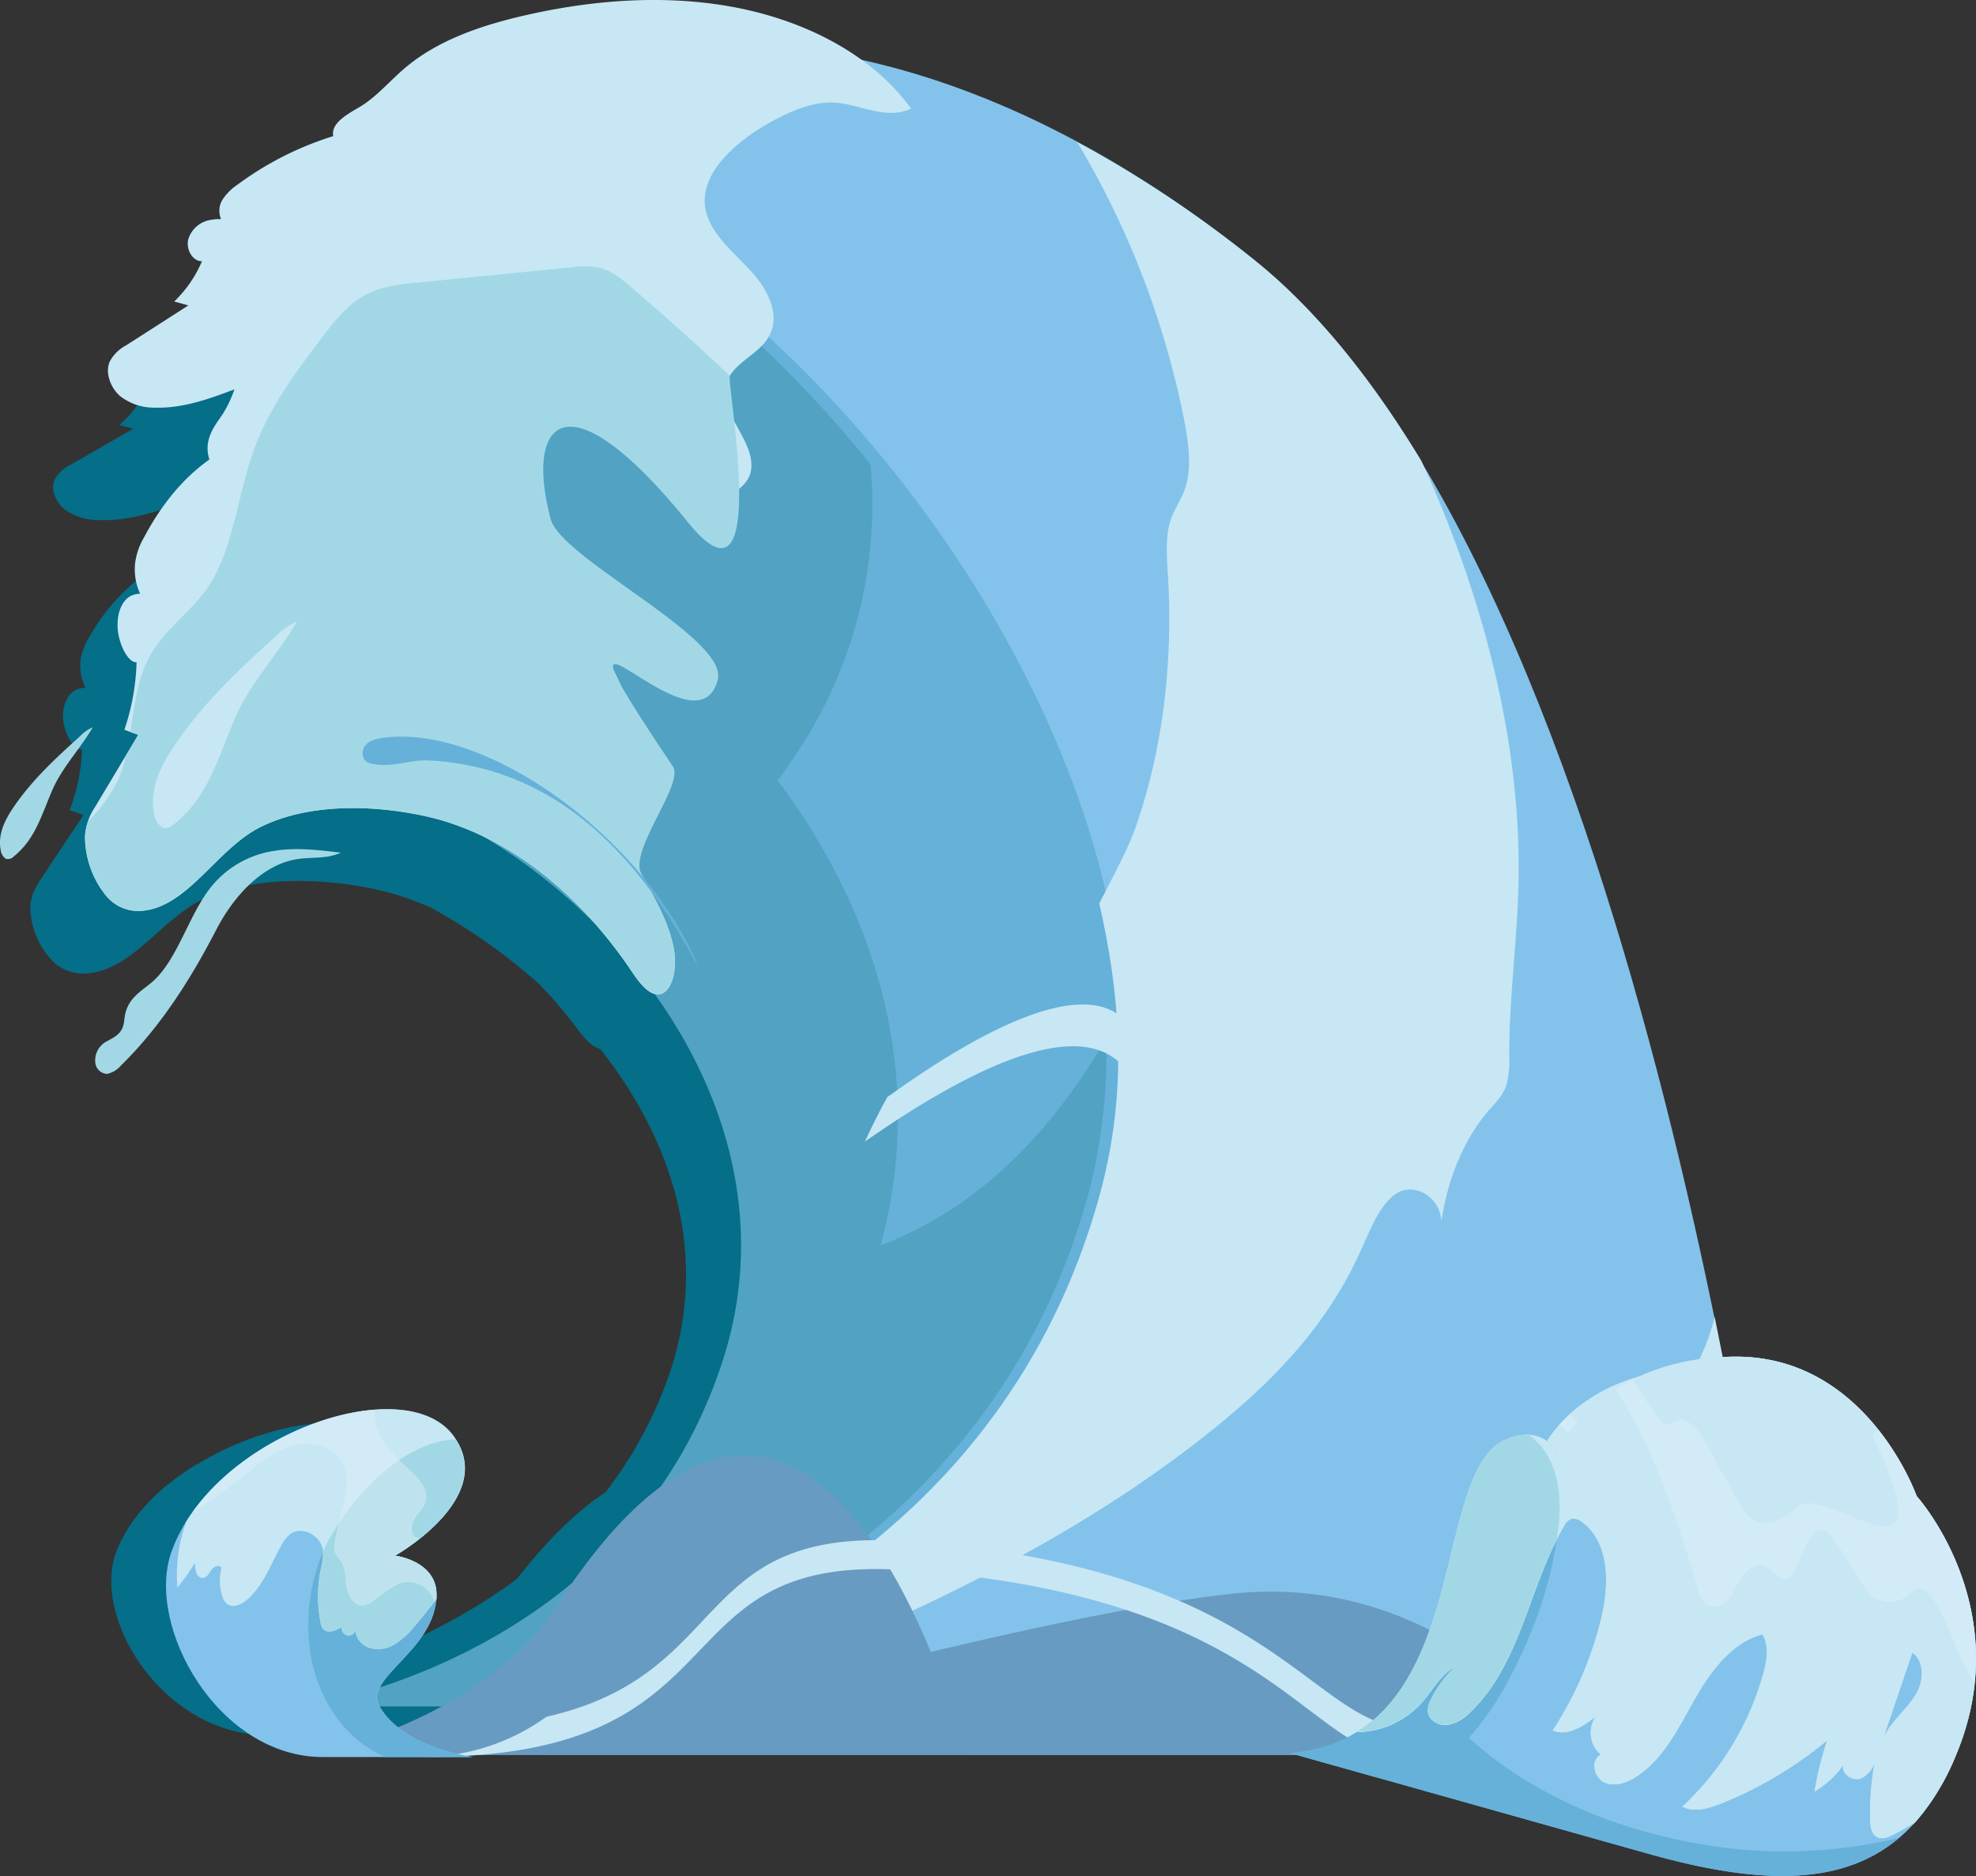
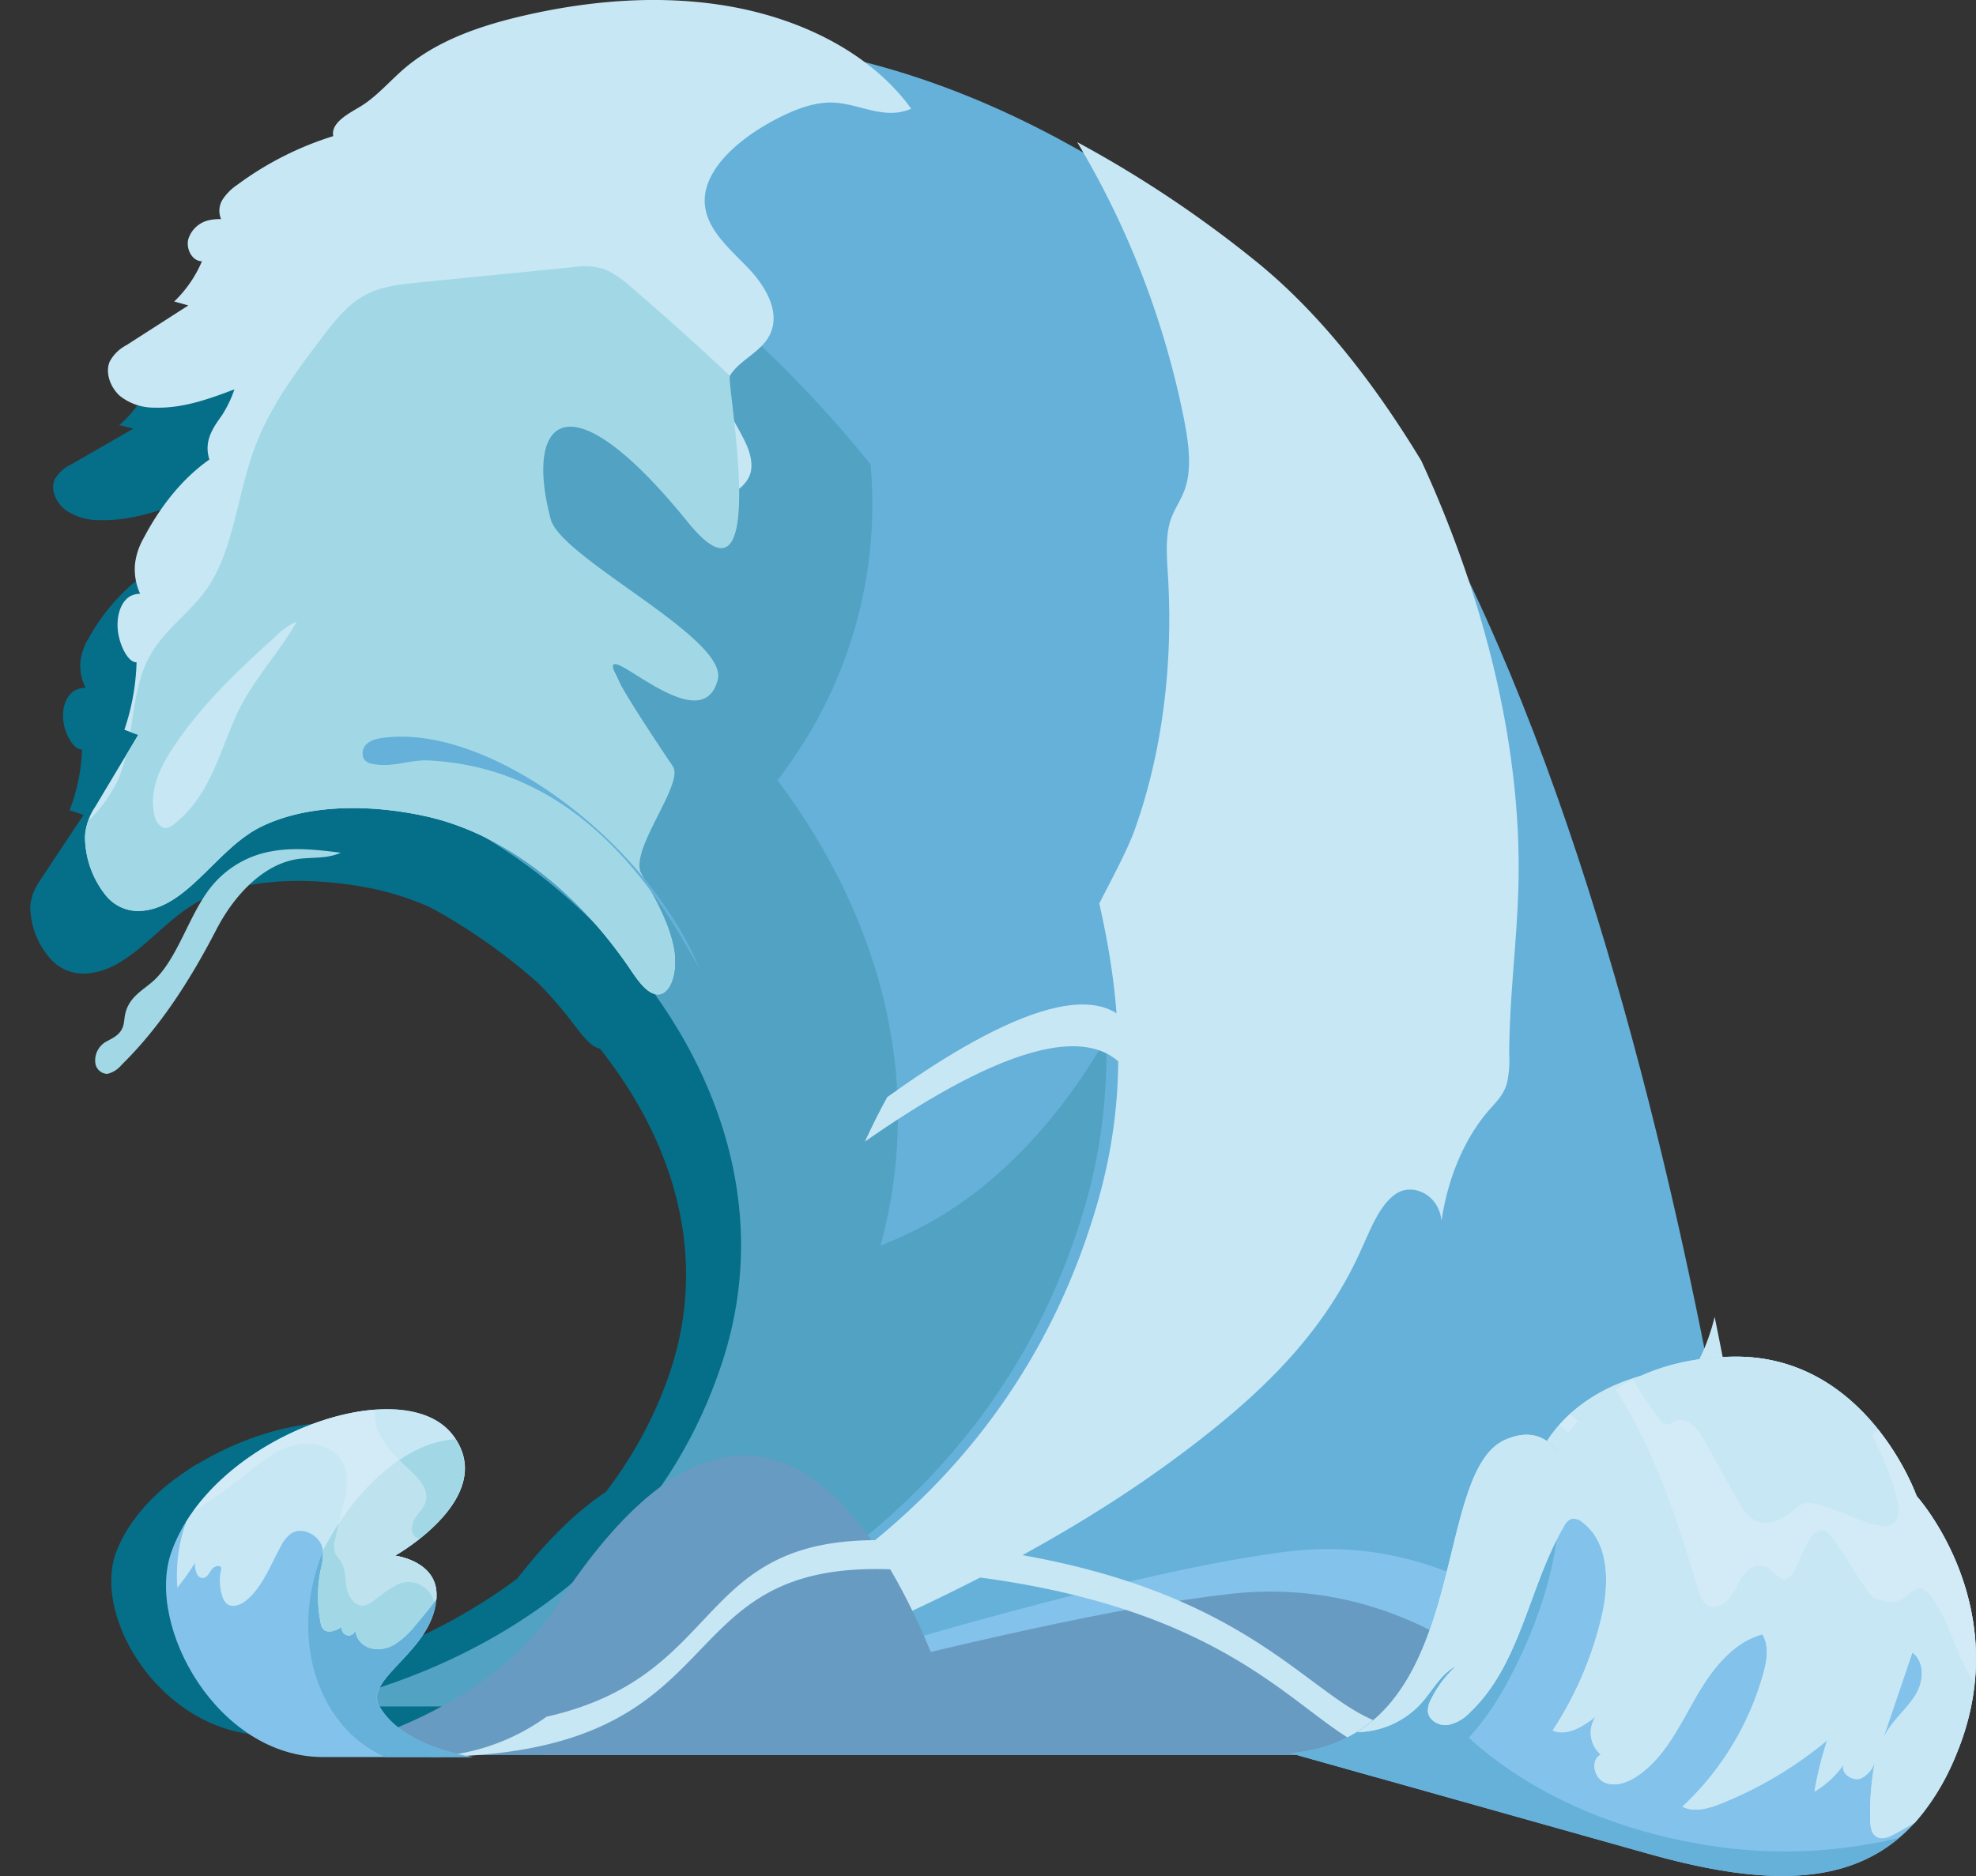
<svg xmlns="http://www.w3.org/2000/svg" viewBox="0 0 392.56 372.78">
  <rect x="0" y="0" width="392.56" height="372.78" fill="#333333" stroke="none" />
  <defs>
    <style>.cls-1{isolation:isolate;}.cls-2{fill:#056e88;}.cls-3{fill:#51a2c3;}.cls-4{fill:#65b1d9;}.cls-5{fill:#83c3eb;}.cls-11,.cls-6{fill:#c7e7f4;}.cls-7{fill:#a2d8e5;}.cls-8{fill:#689bc2;}.cls-10,.cls-11,.cls-9{mix-blend-mode:overlay;}.cls-10{fill:#e0f1f8;opacity:0.47;}</style>
  </defs>
  <g class="cls-1">
    <g id="レイヤー_2" data-name="レイヤー 2">
      <g id="レイヤー_1-2" data-name="レイヤー 1">
        <path class="cls-2" d="M6.08,179.37c0,.25-.06.52-.07.8a15.89,15.89,0,0,0,4.12,10.47,8.66,8.66,0,0,0,7,2.8c9.21-.55,15-11.1,23.7-15,9.06-4,21.41-4.21,32.93-1.91a56.66,56.66,0,0,1,11.76,3.79,114.69,114.69,0,0,1,21.5,15.14,84.32,84.32,0,0,1,7,8.11c.68.88,1.36,1.81,2.09,2.61.18.2.36.4.55.58a7.23,7.23,0,0,0,1.15,1,4.48,4.48,0,0,0,.6.35,3.62,3.62,0,0,0,.78.27c14.72,18.56,22.12,41.9,13.31,66a82.67,82.67,0,0,1-12.18,22.11c-5.5,3.63-11.36,9.21-17.56,17.18-13.35,10-27.82,15.65-38.27,18.73,0,0,0,0,0,0a9.9,9.9,0,0,1,1.1-1.51c2.66-3.09,7.74-6.64,9.52-11.55.1-.28.19-.55.26-.83a10.2,10.2,0,0,0,.33-1.75,9.1,9.1,0,0,0,0-.91,5.38,5.38,0,0,0-.08-1.08,5.53,5.53,0,0,0-.66-1.83,5.92,5.92,0,0,0-.53-.75A8.2,8.2,0,0,0,71.7,310a14.6,14.6,0,0,0-2.84-1c-.39-.09-.71-.15-.94-.19l-.36-.05.1-.05h0l.08,0,0,0,.57-.3h0l.39-.23h0l.45-.26,0,0,.17-.1.35-.21h0l.87-.55a41.36,41.36,0,0,0,3.77-2.71c.53-.43,1.06-.89,1.58-1.36l.77-.74c.5-.5,1-1,1.44-1.56.23-.27.45-.55.66-.83a11.25,11.25,0,0,0,2.56-6.43,8.15,8.15,0,0,0-.69-3.38h0c-.14-.32-.3-.64-.48-1h0a9.77,9.77,0,0,0-.66-1h0c-.17-.24-.34-.47-.54-.71a10,10,0,0,0-1-1c-.11-.1-.24-.19-.36-.29s-.48-.39-.74-.58l-.48-.3c-.25-.15-.5-.3-.76-.44a5.77,5.77,0,0,0-.56-.27c-.26-.13-.52-.25-.8-.36l-.62-.23-.86-.28-.66-.18-.93-.22-.69-.13c-.33-.06-.66-.1-1-.15l-.71-.09-1.08-.08-.72,0H65.28l-1.9.09-.39,0c-.53,0-1.05.09-1.59.16l-.8.11c-.4.06-.81.11-1.21.18l-.52.09h0l-.37.07-1.14.22-.81.18-.27.07-1,.24-1,.26-1.08.31-1,.32-.71.23-.09,0a2.67,2.67,0,0,0-.26.09l-1,.36-.93.35-.34.12-.83.33-1,.43-.38.15-.15.06-.54.24-1,.46-1.08.51c-.26.12-.51.26-.77.39-.77.4-1.53.8-2.28,1.23-.28.16-.56.31-.83.48l-.6.36L39,291l-.13.09-.84.52-.85.57-.37.25-.64.44-1,.73-.32.24-.06,0-.41.33c-.33.25-.64.51-1,.77l-.6.5-.21.17-.85.76c-.24.21-.47.43-.71.66l-.09.08-.19.18-.58.57-.65.68c-.28.29-.55.58-.82.88l-.59.7c-.26.3-.52.6-.76.91s-.35.47-.52.7a27.86,27.86,0,0,0-3.66,6.48c-5.13,13.2,9.23,36.6,30.14,36.6H83.17s-.54-.06-1.43-.21q1.17-.06,2.31-.15H246.83l2.41.61,2.16.55,1,.25.28.07,1.59.4.32.08.49.13.54.14.32.08.93.23.37.1,2,.49.49.12.52.14,56.67,14.34h0c1.24.31,2.46.6,3.66.88l1,.22c1,.23,2,.44,3,.64l.65.13c1.17.24,2.32.45,3.45.64l.65.11c1,.16,1.9.31,2.83.44l.67.09c2.23.3,4.37.51,6.44.63l.52,0q3.15.16,6.06,0H346c.94-.05,1.86-.12,2.77-.21h.13a42.76,42.76,0,0,0,5.51-.94l.14,0a35.09,35.09,0,0,0,5-1.64l0,0a30.49,30.49,0,0,0,10.91-7.69l.23-.24c.3-.34.59-.68.88-1l.33-.4c.27-.33.52-.66.78-1l.4-.54.69-1,.45-.68.6-.94.52-.86c.16-.29.33-.57.5-.86l.6-1.13c.13-.24.26-.47.38-.72.32-.63.64-1.28.95-1.95,10.74-23.4-4.06-41.73-7.33-45.37l-.06-.06-.19-.21-.09-.09-.11-.13-.08-.07-.06-.07,0,0s-6-15.48-21.39-22.06a36.74,36.74,0,0,0-3.87-1.39,36.31,36.31,0,0,0-4.23-1,38.88,38.88,0,0,0-7.06-.52c-.67,0-1.33,0-2,.07q-.77-3.52-1.59-7.16c0,.05,0,.1,0,.15-10.83-47.49-29.22-109.38-57.83-152.49l-.4-.82c-8.33-12.37-17.55-23.19-27.75-31.67-.2-.18-.41-.35-.62-.52L242,79.78c-.38-.31-.77-.61-1.16-.91l-.83-.64c-.69-.53-1.39-1-2.09-1.55-1.54-1.1-3.08-2.17-4.6-3.22l-3-2-1.49-1c-25-16.37-48-25.21-68.58-29.29-7.34-4.8-16.43-8-25.95-9.54-13.74-2.21-28-1.12-41.22,1.63-8.64,1.8-17.15,4.44-23.67,9.44-3,2.32-5.58,5.12-8.84,6.86-2.44,1.31-5.79,2.89-5.29,5.24a67,67,0,0,0-19,8.67,10,10,0,0,0-3,2.75A3.45,3.45,0,0,0,33,69.72a9.5,9.5,0,0,0-2.26.18,5.41,5.41,0,0,0-4.26,3.4c-.51,1.78.82,4,2.72,4a22,22,0,0,1-5.51,7.17l2.81.7L14.22,92.24a7.44,7.44,0,0,0-3.3,2.93c-1,2,.18,4.72,2.1,6.18a11.66,11.66,0,0,0,6.86,2c5.46.16,10.57-1.47,15.82-3.26a20.77,20.77,0,0,1-2.44,4.57c-1.55,2-3.78,4.5-2.53,8a40.24,40.24,0,0,0-13.1,14.12A11.54,11.54,0,0,0,16,131.2a9.65,9.65,0,0,0,1,5.46,4.79,4.79,0,0,0-1.91.42c-1.53.73-2.72,2.79-2.56,5.67s2.1,6.33,3.77,6.17A37.51,37.51,0,0,1,13.83,161l1.9.64.86.3-2,3L8,174.87A12.64,12.64,0,0,0,6.4,178l0,.09a5.12,5.12,0,0,0-.15.56l-.06.28C6.14,179.07,6.1,179.22,6.08,179.37Zm58.4,156.35H76.9c-3,1.46-5.93,2.7-8.72,3.75A13.89,13.89,0,0,1,64.48,335.72Z" />
        <path class="cls-3" d="M271.07,339.06H60.61s63.32-9,82.81-68.19C166.13,202,81.28,138.53,40.7,157.24c0,0,47-54.43,127.73-24C244.53,162,271.07,339.06,271.07,339.06Z" />
        <path class="cls-3" d="M330.76,339.06H68.61s80.36-11.5,104.87-86.67C201.86,165.31,95,82.07,43.06,104.82c0,0,60.14-68.31,161.69-26.57C298.58,116.82,330.76,339.06,330.76,339.06Z" />
        <path class="cls-4" d="M154.47,155.07c19.25,25.66,29.79,58.16,20.45,92.45a84.5,84.5,0,0,0,9.56-4.47c18.31-10.14,32.88-28.88,42.5-51.2,9.53-22.12,14.45-47.83,16-74.14.21-3.54.35-7.14.41-10.77-11.47-12.75-24.31-22.79-38.66-28.69A183,183,0,0,0,171.42,68c-.08.83-.14,1.65-.17,2.49-.32,8,1.37,16.26,1.89,24.4a89.06,89.06,0,0,1-11.66,49.63A105.2,105.2,0,0,1,154.47,155.07Z" />
        <path class="cls-4" d="M350.23,339.06H98.84s91.9-13.64,116.8-99.76C242.72,145.61,131.85,20.48,67.82,30.54c0,0,73.58-62.21,177.37,20.27C324.51,113.83,350.23,339.06,350.23,339.06Z" />
-         <path class="cls-5" d="M353.43,339.06H103s91.56-13.62,116.37-99.58C246.31,146,135.85,21.09,72.06,31.14c0,0,73.3-62.11,176.71,20.18C327.81,114.22,353.43,339.06,353.43,339.06Z" />
        <path class="cls-6" d="M353.43,339.06s-3.79-33.27-12.79-77.39a40.59,40.59,0,0,1-2.52,7.33c-2.53,5.46-6.24,9.54-9.9,13.54L291,323.25c-3,3.33-7.18,6.79-10.68,3.89-.84-.69-1.56-1.73-2.5-2.09-2.64-1-4.22,3.48-5.77,6.49-2.3,4.45-6.18,6.39-10.24,7.52Z" />
        <path class="cls-6" d="M240.74,284.22c11.55-9.26,22.58-20.22,29.51-35.53,2-4.33,3.75-9.21,7.06-11.46s8.58.12,9.06,5.37c1.3-8.74,4.69-16.6,9.5-22.07,1.32-1.5,2.78-2.91,3.46-5.11a20.31,20.31,0,0,0,.5-5.79c0-11.66,1.63-23,1.85-34.6.49-26.13-6.27-53-16.45-77-.92-2.18-1.89-4.34-2.87-6.48-9.89-16.32-21-30.23-33.59-40.22A230.39,230.39,0,0,0,214,28.24a172.79,172.79,0,0,1,21.17,54.82c.95,4.79,1.68,10,.23,14.11-.75,2.15-2,3.81-2.79,6-1.18,3.46-.79,7.71-.55,11.73,1,17.52-1.24,34.86-6.61,49.91-1.55,4.37-5.07,10.74-7.06,14.72,4.7,20.78,5.46,39.33-.39,59.59-24.84,86-115.07,100-115.07,100h31.28a490.15,490.15,0,0,0,46.17-18.64C201.74,310.51,222.23,299.08,240.74,284.22Z" />
        <path class="cls-6" d="M145.2,1.31C131.47-1.15,117.17.07,104,3.12c-8.64,2-17.16,4.93-23.67,10.49-3,2.58-5.59,5.69-8.84,7.62-2.44,1.45-5.79,3.21-5.29,5.82a63.77,63.77,0,0,0-19,9.63,10.45,10.45,0,0,0-3,3,4.21,4.21,0,0,0-.28,3.86,9.55,9.55,0,0,0-2.26.19,5.55,5.55,0,0,0-4.25,3.78c-.51,2,.82,4.42,2.71,4.4a24.13,24.13,0,0,1-5.51,8l2.81.78L25.1,68.6a7.83,7.83,0,0,0-3.31,3.26c-.95,2.26.19,5.24,2.1,6.87A10.88,10.88,0,0,0,30.75,81c5.47.17,10.57-1.64,15.82-3.63a23.5,23.5,0,0,1-2.43,5.08c-1.56,2.24-3.78,5-2.54,8.86-5.16,3.62-9.59,9-13.1,15.68a13.52,13.52,0,0,0-1.66,4.92,11.6,11.6,0,0,0,1,6.07,4.37,4.37,0,0,0-1.91.46c-1.53.81-2.73,3.1-2.56,6.31s2.09,7,3.76,6.84A45.34,45.34,0,0,1,24.71,145c.92.35,1.83.7,2.76,1l-8.58,14.35a11.67,11.67,0,0,0-2,5.89A18.76,18.76,0,0,0,21,177.9,8.27,8.27,0,0,0,28.05,181c9.21-.62,15-12.33,23.7-16.66,9-4.48,21.4-4.67,32.93-2.12,13.07,2.9,28,12.18,40.27,30,1.34,2,2.75,4.12,4.38,5,3.47,1.89,5.54-3.54,4.51-8.86s-3.91-10.09-6.43-14.73-4.93-10.06-4.75-15c.15-4.33,2.31-7.17,2.75-11.38.77-7.48-4-15.94-8.51-21.71s-9.65-11.21-11.74-19.07c-5.18-19.54,8-41.63,32.15-11.67A9.34,9.34,0,0,0,141,98.17c3.58,1.39,7.78-1.58,8.22-4.78s-1.53-6.3-3.14-9.28-2.84-6.47-1.05-9.48c1.59-2.66,5.21-4.28,7.15-6.89,3.48-4.7.33-10.43-3.53-14.46S140.1,45.38,140,40c-.09-6.55,7-12.62,14.39-16.43,3.4-1.75,7.23-3.3,11-3.19,5.32.16,10.31,3.58,15.64,1.22C173.14,10.73,159.67,3.91,145.2,1.31Z" />
        <path class="cls-7" d="M126.08,57.64c-2-1.76-4.14-3.55-6.43-4.29a14.15,14.15,0,0,0-5.89-.26L83,56.15c-3.62.36-7.31.74-10.54,2.52-3.69,2-6.5,5.74-9.24,9.39C58.3,74.62,53.28,81.34,50.3,89.78c-3.11,8.79-4,19.32-8.83,26.66-3.67,5.56-9.4,8.84-12.34,15.15-1.92,4.09-2.46,9-3.23,13.86l1.57.59L25,150.18a26.39,26.39,0,0,1-1.73,5.17,30.09,30.09,0,0,1-5.78,7.86,10,10,0,0,0-.61,3.07A18.76,18.76,0,0,0,21,177.9,8.27,8.27,0,0,0,28.05,181c9.21-.62,15-12.33,23.7-16.66,9-4.48,21.4-4.67,32.93-2.12,13.07,2.9,28,12.18,40.27,30,1.34,2,2.75,4.12,4.38,5,3.47,1.89,5.54-3.54,4.51-8.86s-3.91-10.09-6.43-14.73,8.58-17.88,6.27-21.33c-29.51-44,4.56-.28,8.91-17.24,2.13-8.27-31.11-24.05-33.19-31.91-5.16-19.5,3.07-29.25,27.26.62C153.41,124.5,144.29,76,145,74.68,138.84,68.83,132.49,63.19,126.08,57.64Z" />
        <path class="cls-4" d="M138.27,190.89C127,165.74,96.09,143.54,75.71,146.67c-1.82.28-3.75,1.09-3.67,3.16a2,2,0,0,0,.39,1.16,2.4,2.4,0,0,0,1.42.77c4.11.89,7.45-.86,11.39-.65,19.27,1,37,11.66,51.66,37.78.66,1.17,1.37,2.29,2,3.45Z" />
        <path class="cls-7" d="M53.9,169.17a19.75,19.75,0,0,0-12.59,7.89c-4,5.49-6.27,13.85-11,18-2.11,1.84-4.88,3.19-5.5,6.77-.11.64-.14,1.31-.31,1.92-.49,1.83-2,2.45-3.21,3.13A4.25,4.25,0,0,0,18.92,211a2.47,2.47,0,0,0,2.39,2.39,5.18,5.18,0,0,0,2.82-1.77c7.42-7.27,13.43-16.43,18.78-26.77,3.85-7.45,9.58-13,15.9-14.1,3-.5,6,0,8.89-1.31C63.11,168.87,58.47,168.32,53.9,169.17Z" />
-         <path class="cls-7" d="M15.9,146.29c-4.82,4.37-9.71,8.81-13.51,14.56-1.47,2.23-2.83,5-2.26,8a2.49,2.49,0,0,0,1,1.79,1.61,1.61,0,0,0,1.63-.48c4.21-3.4,5.41-8,7.63-13.16,2-4.59,5.59-8.24,8.05-12.49A7.74,7.74,0,0,0,15.9,146.29Z" />
        <path class="cls-6" d="M55,126.23C47.55,133,40,139.94,34.1,149c-2.28,3.49-4.39,7.84-3.5,12.57a3.88,3.88,0,0,0,1.61,2.82c.9.42,1.79-.15,2.52-.74,6.53-5.31,8.38-12.51,11.81-20.61,3-7.19,8.63-12.87,12.42-19.5A11.71,11.71,0,0,0,55,126.23Z" />
        <path class="cls-5" d="M107.67,348.74H330.15s-27.55-46.44-74.82-40.39S107.67,348.74,107.67,348.74Z" />
        <path class="cls-8" d="M107.67,348.74H313.5s-25.13-36.86-68.91-32.05S107.67,348.74,107.67,348.74Z" />
        <path class="cls-8" d="M191.92,348.74H61.34s33.91-6.07,49.4-29.87C163.58,237.69,191.92,348.74,191.92,348.74Z" />
        <g class="cls-9">
          <path class="cls-6" d="M108.57,341.13c37.29-8.45,28.41-37.77,71.19-34.89,74,5,80.63,37.16,100.57,37.16a62.25,62.25,0,0,0,12.32-1.2c14.42.19,29.32-12.89,29.32-12.89s-12.35,19.83-42.51,19.83c-19.93,0-25.8-32.18-99.8-37.16-49.92-3.36-30.25,37.14-95,37.14A42.36,42.36,0,0,0,108.57,341.13Z" />
        </g>
        <path class="cls-5" d="M277.54,349.14h56.21c24.92,0,38-6.68,40.41-27.14,2.81-23.71-16.3-35.71-16.3-35.71s-13-18.56-32.39-12.74-21.59,21-21.59,21-3.27-3.59-8,.28C286.09,302.9,303.65,339.17,277.54,349.14Z" />
        <path class="cls-4" d="M291.86,331.81c9.89,10.2,28.29,15.95,48.6,13.82a73.1,73.1,0,0,0,28.79-9c-6.2,9.18-17.89,12.53-35.5,12.53H277.54C286.49,345.72,290.31,339.21,291.86,331.81Z" />
        <path class="cls-4" d="M295.89,294.87a7.39,7.39,0,0,1,3.5-1.72c7.79,2.72,10.78,19,6.63,37.12-1.65,7.26-6.16,18.87-15.5,18.87h-13C303.65,339.17,286.09,302.9,295.89,294.87Z" />
        <path class="cls-6" d="M341.13,312.65c1.48,1.4,1.72,3.65,1.73,5.68a43.39,43.39,0,0,1-6.31,22.57c2,.37,3.9-.83,5.5-2.06a59.53,59.53,0,0,0,12.81-13.46,51.49,51.49,0,0,0,.23,7.95,14,14,0,0,0,3.17-5.25c-.4,1.44,1.92,2.34,3.09,1.4a4.18,4.18,0,0,0,1.3-2.85,40.87,40.87,0,0,0,1.61,8.3c.28,1,.75,2.24,1.8,2.44a2.85,2.85,0,0,0,2.32-1.1c.86-.82,1.69-1.66,2.53-2.5A35.72,35.72,0,0,0,374.16,322c2.81-23.71-16.3-35.71-16.3-35.71s-13-18.56-32.39-12.74-21.59,21-21.59,21-3.27-3.59-8,.28c-8.38,6.87,3.26,34.42-9.57,48.47a13.39,13.39,0,0,0,8.16-6.88c1.1-2.28,1.6-5,3.46-6.68a16.48,16.48,0,0,0-2.25,5.82,3.63,3.63,0,0,0,0,1.88,2.62,2.62,0,0,0,3.39,1.15,6.14,6.14,0,0,0,2.76-2.76c5.42-9.07,3.39-20.64,6-30.87a2.17,2.17,0,0,1,.73-1.34,2,2,0,0,1,1.77,0c4.81,1.87,6.43,7.84,6.64,13a53.66,53.66,0,0,1-2.45,18.45c2.38.29,4.27-1.87,5.68-3.81a4.36,4.36,0,0,0,2.3,5.34c-1.32,1.16-.11,3.6,1.62,3.88s3.38-.9,4.52-2.24c3.15-3.69,4-8.73,5.2-13.44S337,315.13,341.13,312.65Zm22.21,8.4a13.2,13.2,0,0,0-.43,1.61q.36-6.74.71-13.48c2.11.76,2.79,3.51,2.29,5.69S364.08,318.94,363.34,321.05Z" />
        <path class="cls-6" d="M341.13,312.65c1.48,1.4,1.72,3.65,1.73,5.68a43.39,43.39,0,0,1-6.31,22.57c2,.37,3.9-.83,5.5-2.06a59.53,59.53,0,0,0,12.81-13.46,51.49,51.49,0,0,0,.23,7.95,14,14,0,0,0,3.17-5.25c-.4,1.44,1.92,2.34,3.09,1.4a4.18,4.18,0,0,0,1.3-2.85,40.87,40.87,0,0,0,1.61,8.3c.28,1,.75,2.24,1.8,2.44a2.85,2.85,0,0,0,2.32-1.1c.86-.82,1.69-1.66,2.53-2.5A35.72,35.72,0,0,0,374.16,322c2.81-23.71-16.3-35.71-16.3-35.71s-13-18.56-32.39-12.74-21.59,21-21.59,21-3.27-3.59-8,.28c-8.38,6.87,3.26,34.42-9.57,48.47a13.39,13.39,0,0,0,8.16-6.88c1.1-2.28,1.6-5,3.46-6.68a16.48,16.48,0,0,0-2.25,5.82,3.63,3.63,0,0,0,0,1.88,2.62,2.62,0,0,0,3.39,1.15,6.14,6.14,0,0,0,2.76-2.76c5.42-9.07,3.39-20.64,6-30.87a2.17,2.17,0,0,1,.73-1.34,2,2,0,0,1,1.77,0c4.81,1.87,6.43,7.84,6.64,13a53.66,53.66,0,0,1-2.45,18.45c2.38.29,4.27-1.87,5.68-3.81a4.36,4.36,0,0,0,2.3,5.34c-1.32,1.16-.11,3.6,1.62,3.88s3.38-.9,4.52-2.24c3.15-3.69,4-8.73,5.2-13.44S337,315.13,341.13,312.65Zm22.21,8.4a13.2,13.2,0,0,0-.43,1.61q.36-6.74.71-13.48c2.11.76,2.79,3.51,2.29,5.69S364.08,318.94,363.34,321.05Z" />
        <path class="cls-7" d="M295.89,294.87a7.82,7.82,0,0,1,3.07-1.63,10.51,10.51,0,0,1,1.17.46c4.1,2,6.53,6.88,7.29,13.51-1.89,9.66-.51,20.24-5.54,28.66a6.14,6.14,0,0,1-2.76,2.76,2.62,2.62,0,0,1-3.39-1.15,3.63,3.63,0,0,1,0-1.88,16.48,16.48,0,0,1,2.25-5.82c-1.86,1.72-2.36,4.4-3.46,6.68a13.39,13.39,0,0,1-8.16,6.88C299.15,329.29,287.51,301.74,295.89,294.87Z" />
        <path class="cls-10" d="M309.82,283.11a26.53,26.53,0,0,1,2.11-2.15,63.4,63.4,0,0,0,5.64,4.76,1.52,1.52,0,0,0,1,.4c.49-.06.79-.54,1.17-.86,1.47-1.23,3.62.2,5,1.56l7.11,7.17c1.14,1.14,2.42,2.36,4,2.46,2.29.15,4-2,5.28-3.91,2.8-4.28,26.17,7.62,7.85-13.17-.28-.32.4-.76.57-1.15a38.6,38.6,0,0,1,8.26,8.07s13.16,8.28,16,24.67c-3.85-2.93-6.09-8.07-10.18-10.88a2.27,2.27,0,0,0-1.29-.51c-1.15,0-1.63,1.44-2.42,2.28a4.68,4.68,0,0,1-4.21,1c-1.48-.26-8.34-7.68-9.84-7.68-3.46,0-1.37,9.78-4.63,8.61-1-.35-1.88-1.06-2.92-1-1.27.07-2.18,1.29-2.58,2.5a30.74,30.74,0,0,1-1,3.68c-.54,1.15-1.81,2.14-3,1.74a3.65,3.65,0,0,1-1.75-1.72C324.18,299.66,318,290.31,309.82,283.11Z" />
        <path class="cls-5" d="M94,349.14H64.16c-20.9,0-35.26-26-30.14-40.66C42.09,285.39,80.08,272.06,90,285.2c9.22,12.28-11.51,23.92-11.51,23.92s8.27,1,8.24,7.78c-.05,11-14.56,16.48-11.35,22.12C80.09,347.35,94,349.14,94,349.14Z" />
        <path class="cls-4" d="M61.26,321.56c.66-17.61,13.66-33,29-34.38.28,0,.56,0,.84-.06,5.9,11.55-12.7,22-12.7,22s8.27,1,8.24,7.78c-.05,11-14.56,16.48-11.35,22.12C80.09,347.35,94,349.14,94,349.14H76.52C67.07,345,60.77,334.48,61.26,321.56Z" />
        <path class="cls-6" d="M44,311.59c-.31-.74-1.47-.37-1.95.28s-.84,1.53-1.63,1.67c-1.29.21-1.76-1.65-1.67-3a49,49,0,0,1-3.51,4.94A31.37,31.37,0,0,1,37,302.37c11.88-19.21,44-29.1,53-17.17,9.22,12.28-11.51,23.92-11.51,23.92s8.27,1,8.24,7.78c0,.28,0,.56,0,.84-1.38,1.8-2.8,3.58-4.27,5.3a16.56,16.56,0,0,1-3.94,3.63,6.24,6.24,0,0,1-5.15.76A4.07,4.07,0,0,1,70.59,324a1.46,1.46,0,0,1-1.28,1,1.48,1.48,0,0,1-1.42-1.7c-1.17.75-2.91,1.41-3.76.31a2.67,2.67,0,0,1-.43-1.15,26.9,26.9,0,0,1,0-10.54,12,12,0,0,0,.44-3.93c-.39-2.81-4-4.82-6.36-3.23a6.73,6.73,0,0,0-1.93,2.39c-2.09,3.75-3.56,8-6.85,10.8-1.11.94-2.83,1.64-3.95.71a3.1,3.1,0,0,1-.86-1.41A9.85,9.85,0,0,1,44,311.59Z" />
        <path class="cls-7" d="M63.71,312a12.57,12.57,0,0,0,.44-3.84C70.89,295,81.43,286.36,90.48,286c7.8,12-12,23.13-12,23.13s8.27,1,8.24,7.78c0,.28,0,.56,0,.84-1.38,1.8-2.8,3.58-4.27,5.3a16.56,16.56,0,0,1-3.94,3.63,6.24,6.24,0,0,1-5.15.76A4.07,4.07,0,0,1,70.59,324a1.46,1.46,0,0,1-1.28,1,1.48,1.48,0,0,1-1.42-1.7c-1.17.75-2.91,1.41-3.76.31a2.67,2.67,0,0,1-.43-1.15A26.9,26.9,0,0,1,63.71,312Z" />
        <path class="cls-11" d="M226.1,217.23c-6.25-18.95-32.55-5.6-54.28,9.62,1.5-3.26,3-6.24,4.45-8.85,19.55-14.07,44.46-27.58,50.21-10.18,0,0,21.89-2.48,35.71,11.89-.12,2.26-.22,4.53-.32,6.8C246.37,214.94,226.1,217.23,226.1,217.23Z" />
        <path class="cls-10" d="M74.51,280.11a10.42,10.42,0,0,0,0,1.58c.37,4.29,3.8,7.59,7,10.51,1.77,1.64,3.69,3.8,3.07,6.12-.35,1.29-1.41,2.25-2.13,3.37s-1,2.81,0,3.65a2.24,2.24,0,0,0,.89.4,41.72,41.72,0,0,1-4.91,3.38s8.27,1,8.24,7.78c0,.28,0,.56,0,.84l-.44.57a5.24,5.24,0,0,0-8.08-3,34.16,34.16,0,0,0-4,2.82,4.16,4.16,0,0,1-1.88.9c-1.8.2-3.09-1.78-3.41-3.57s-.17-3.75-1.17-5.27a11.22,11.22,0,0,1-1.12-1.63,4.53,4.53,0,0,1,0-2.58c.37-1.82.78-3.62,1.24-5.42.87-3.4,1.86-7.23.06-10.24-1.93-3.23-6.45-4.05-10-3s-6.54,3.65-9.49,6a113.15,113.15,0,0,1-10.12,7.14C46.48,288.84,62.16,281,74.51,280.11Z" />
        <path class="cls-5" d="M256.42,348.38l71.32,20.05c31.63,8.88,50.61,5.07,61-20,12-29.09-7.95-51.14-7.95-51.14s-9.9-28.18-36.56-27.71-34.9,19-34.9,19-2.86-5.72-10.24-2.5C283.77,292.75,293.11,345,256.42,348.38Z" />
        <path class="cls-4" d="M280.77,331.49c8.92,16.47,30.21,30.34,56.74,34.88a96.4,96.4,0,0,0,39.76-1.18c-11.14,9.44-27.17,9.52-49.53,3.24l-71.32-20.05C269,347.23,276.16,340.33,280.77,331.49Z" />
        <path class="cls-4" d="M299.06,286.05a9.71,9.71,0,0,1,5.05-.92c8.93,6.22,6.91,27.92-4.81,49.46-4.7,8.63-14.56,21.75-26.41,18.42l-16.47-4.63C293.11,345,283.77,292.75,299.06,286.05Z" />
        <path class="cls-6" d="M350.13,324.75c1.38,2.31.89,5.25.17,7.83A57.11,57.11,0,0,1,334.24,359c2.38,1.19,5.25.35,7.72-.64A79,79,0,0,0,363,345.81,69.56,69.56,0,0,0,360.47,356a18.45,18.45,0,0,0,5.9-5.53c-1,1.69,1.6,3.65,3.41,2.88a5.5,5.5,0,0,0,2.68-3.15,53.5,53.5,0,0,0-.92,11.11c0,1.41.14,3.11,1.4,3.74,1.06.52,2.31,0,3.35-.57,1.38-.73,2.74-1.51,4.09-2.28a46.76,46.76,0,0,0,8.33-13.77c12-29.09-7.95-51.14-7.95-51.14s-9.9-28.18-36.56-27.71-34.9,19-34.9,19-2.86-5.72-10.24-2.5c-13.08,5.73-8.14,44.84-29.42,58.1a17.62,17.62,0,0,0,12.8-5.82c2.21-2.5,3.81-5.72,6.77-7.25a22,22,0,0,0-4.93,6.59,4.64,4.64,0,0,0-.61,2.4c.17,1.74,2.14,2.86,3.88,2.67a8.09,8.09,0,0,0,4.49-2.51c10.11-9.58,11.67-25,18.67-37a2.87,2.87,0,0,1,1.41-1.44,2.64,2.64,0,0,1,2.24.66c5.43,4.08,5.36,12.24,3.8,18.85a71,71,0,0,1-9.69,22.53c2.91,1.23,6.08-.84,8.56-2.79a5.71,5.71,0,0,0,1,7.58c-2.08,1-1.42,4.54.68,5.51s4.6.06,6.53-1.23c5.31-3.55,8.24-9.63,11.39-15.2S344,326.41,350.13,324.75Zm25.19,18.59a18.14,18.14,0,0,0-1.13,1.89q2.87-8.43,5.72-16.85c2.4,1.71,2.29,5.44.87,8S377,340.92,375.32,343.34Z" />
        <path class="cls-6" d="M350.13,324.75c1.38,2.31.89,5.25.17,7.83A57.11,57.11,0,0,1,334.24,359c2.38,1.19,5.25.35,7.72-.64A79,79,0,0,0,363,345.81,69.56,69.56,0,0,0,360.47,356a18.45,18.45,0,0,0,5.9-5.53c-1,1.69,1.6,3.65,3.41,2.88a5.5,5.5,0,0,0,2.68-3.15,53.5,53.5,0,0,0-.92,11.11c0,1.41.14,3.11,1.4,3.74,1.06.52,2.31,0,3.35-.57,1.38-.73,2.74-1.51,4.09-2.28a46.76,46.76,0,0,0,8.33-13.77c12-29.09-7.95-51.14-7.95-51.14s-9.9-28.18-36.56-27.71-34.9,19-34.9,19-2.86-5.72-10.24-2.5c-13.08,5.73-8.14,44.84-29.42,58.1a17.62,17.62,0,0,0,12.8-5.82c2.21-2.5,3.81-5.72,6.77-7.25a22,22,0,0,0-4.93,6.59,4.64,4.64,0,0,0-.61,2.4c.17,1.74,2.14,2.86,3.88,2.67a8.09,8.09,0,0,0,4.49-2.51c10.11-9.58,11.67-25,18.67-37a2.87,2.87,0,0,1,1.41-1.44,2.64,2.64,0,0,1,2.24.66c5.43,4.08,5.36,12.24,3.8,18.85a71,71,0,0,1-9.69,22.53c2.91,1.23,6.08-.84,8.56-2.79a5.71,5.71,0,0,0,1,7.58c-2.08,1-1.42,4.54.68,5.51s4.6.06,6.53-1.23c5.31-3.55,8.24-9.63,11.39-15.2S344,326.41,350.13,324.75Zm25.19,18.59a18.14,18.14,0,0,0-1.13,1.89q2.87-8.43,5.72-16.85c2.4,1.71,2.29,5.44.87,8S377,340.92,375.32,343.34Z" />
-         <path class="cls-7" d="M299.06,286.05a10.31,10.31,0,0,1,4.48-1,12.71,12.71,0,0,1,1.32,1c4.5,4,5.84,11.06,4.44,19.75-5.85,11.58-7.87,25.5-17.26,34.4a8.09,8.09,0,0,1-4.49,2.51c-1.74.19-3.71-.93-3.88-2.67a4.64,4.64,0,0,1,.61-2.4,22,22,0,0,1,4.93-6.59c-3,1.53-4.56,4.75-6.77,7.25a17.62,17.62,0,0,1-12.8,5.82C290.92,330.89,286,291.78,299.06,286.05Z" />
        <path class="cls-10" d="M320.93,276.11a37,37,0,0,1,3.44-2,89.52,89.52,0,0,0,5.46,8.05,2.09,2.09,0,0,0,1.18.88c.64.09,1.19-.41,1.78-.68,2.31-1,4.53,1.55,5.76,3.76L345,297.76c1,1.86,2.24,3.87,4.25,4.57,2.86,1,5.81-1.08,8.1-3.07,5.08-4.44,30.48,19,14.66-13.92-.25-.51.78-.82,1.13-1.25a51.06,51.06,0,0,1,7.6,13.17s13.75,15.22,11.54,37c-3.84-5.09-4.84-12.41-9-17.44a3,3,0,0,0-1.44-1.1c-1.47-.37-2.59,1.25-3.89,2-1.69,1-3.9.57-5.69-.28s-7.84-12.72-9.74-13.26c-4.39-1.23-5.24,11.92-8.95,9.28-1.11-.79-2-2-3.34-2.32-1.64-.37-3.23.85-4.17,2.24s-1.48,3-2.58,4.31-3.06,2.08-4.45,1.14a4.78,4.78,0,0,1-1.61-2.81C333.26,302.22,328.8,288.17,320.93,276.11Z" />
      </g>
    </g>
  </g>
</svg>